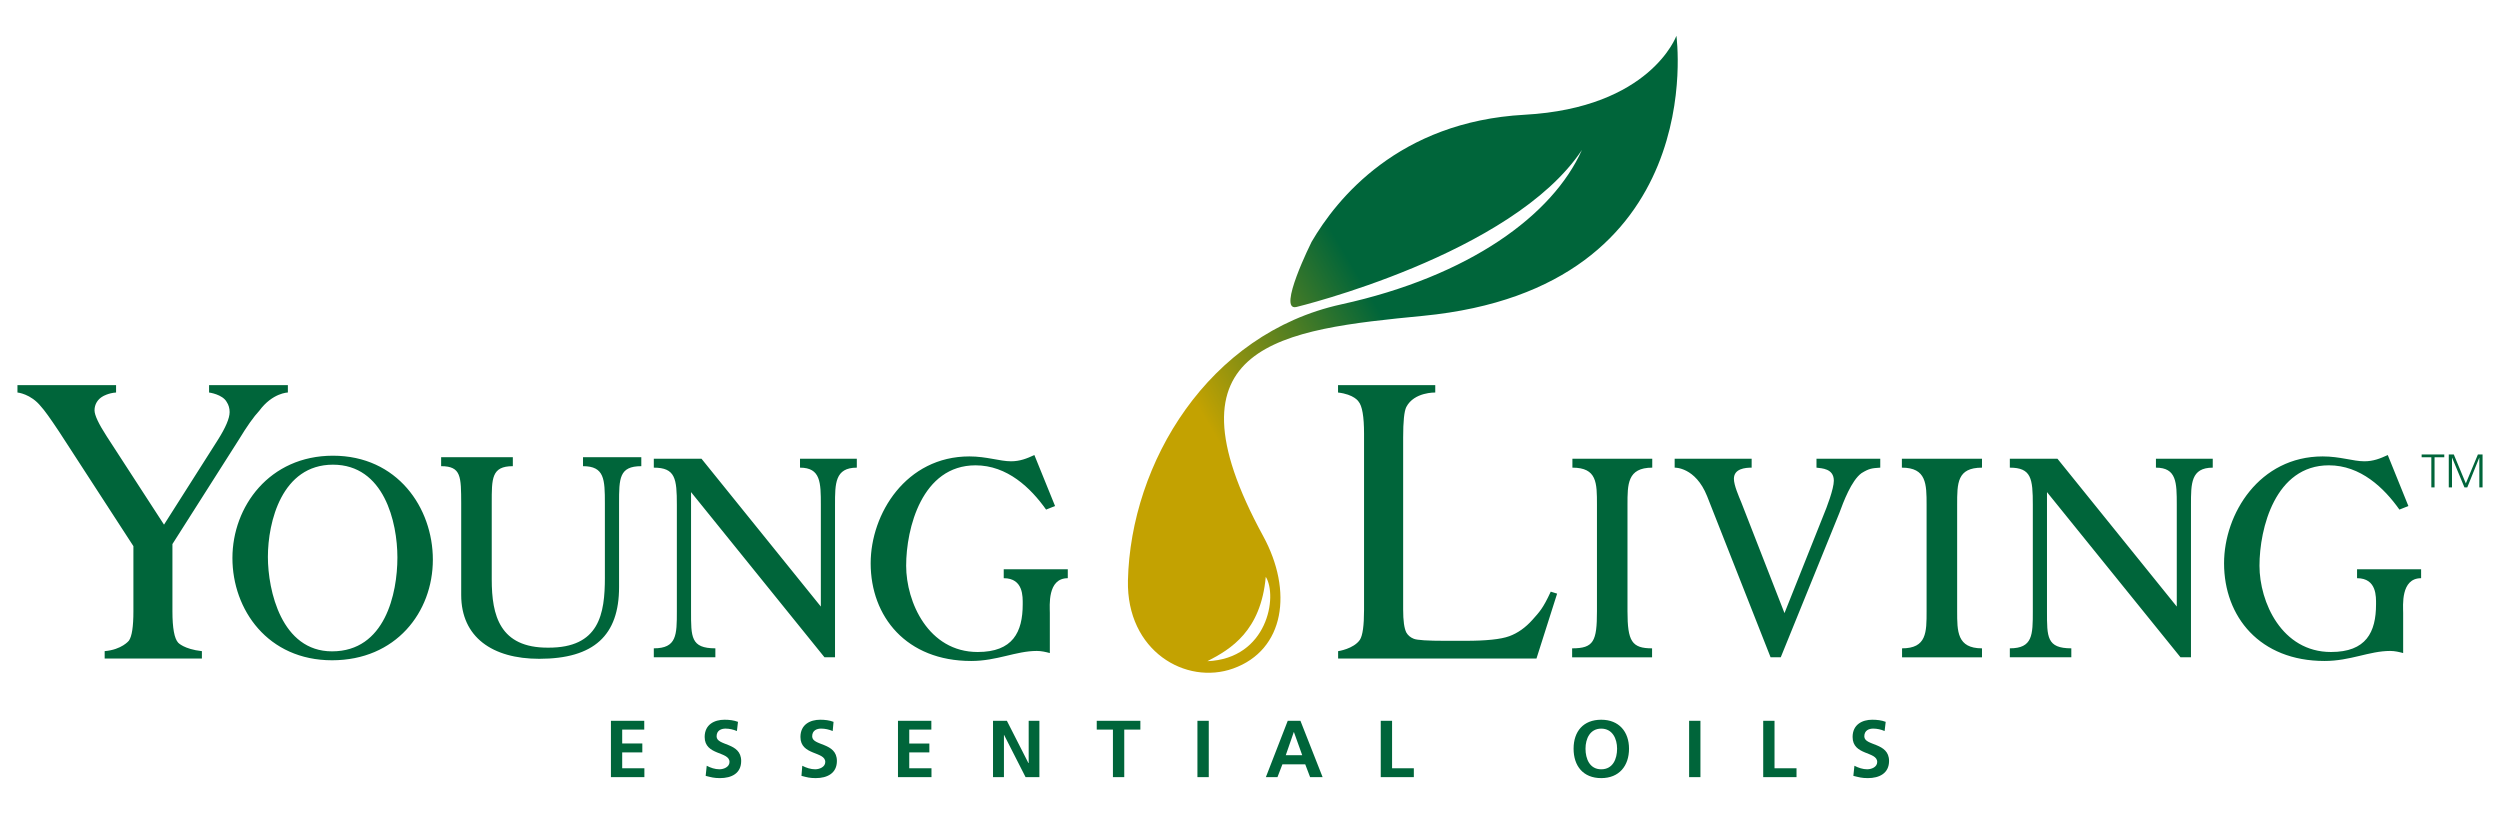
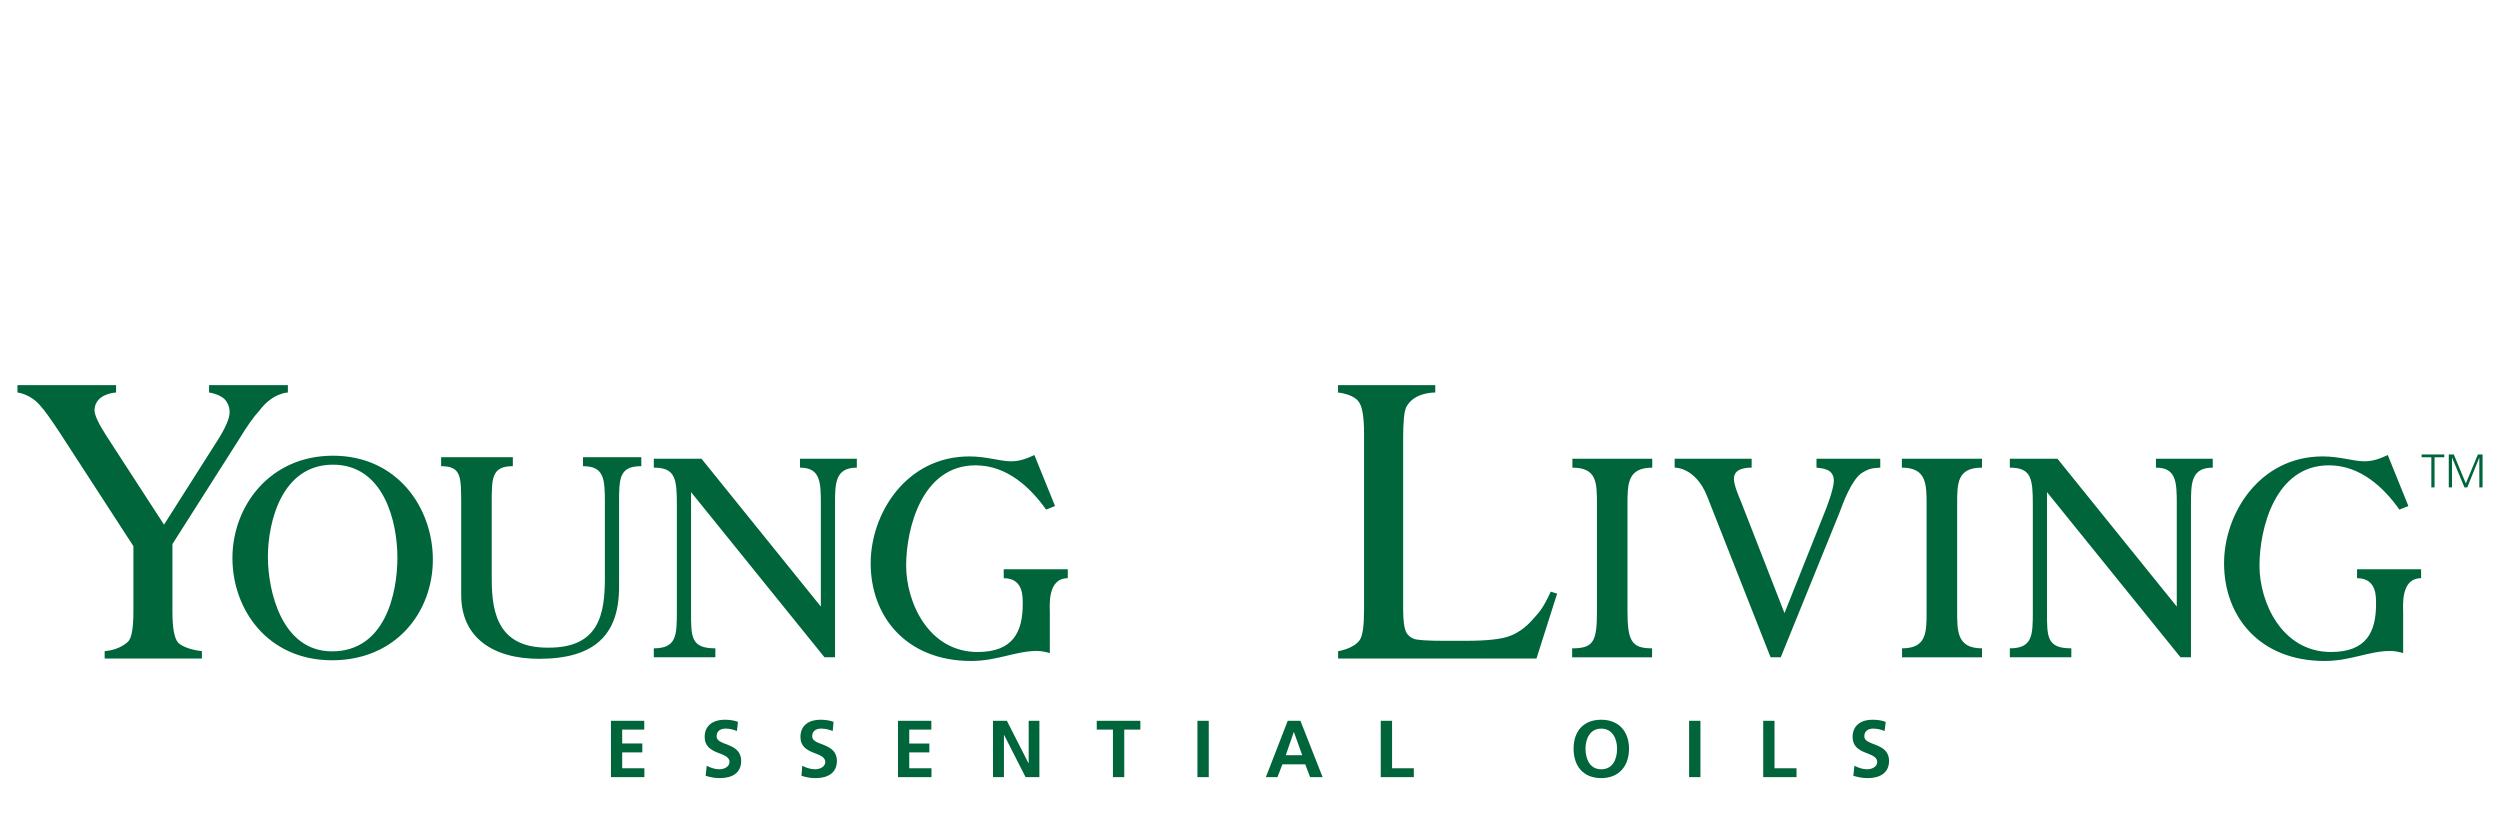
<svg xmlns="http://www.w3.org/2000/svg" width="215" height="70" viewBox="0 0 215 70" preserveAspectRatio="xMinYMin meet">
  <path fill="#00653A" d="M116.951 55.024c.239-.371.357-1.229.357-2.577v-15.142c0-1.479-.157-2.403-.479-2.778 0 0-.37-.609-1.758-.77v-.634h8.361v.634s-1.816-.054-2.491 1.247c-.182.368-.27 1.238-.27 2.619v14.794c0 .963.09 1.623.274 1.982.14.243.354.424.64.536.288.117 1.191.175 2.704.175h1.713c1.804 0 3.069-.13 3.799-.398.725-.266 1.388-.734 1.989-1.408.601-.679.9-.956 1.574-2.422l.548.171-1.775 5.58h-17.059v-.633c.001 0 1.33-.191 1.873-.976m23.013-11.607c0-1.769-.016-3.199 2.13-3.199v-.767h-6.867v.767c2.12 0 2.111 1.308 2.111 3.199v9.146c0 2.593-.279 3.194-2.135 3.194v.771h6.875v-.771c-1.74 0-2.114-.602-2.114-3.194v-9.146zm4.057-3.199s1.783-.066 2.789 2.451l5.46 13.858h.874l5.041-12.412c.341-.93 1.034-2.797 1.908-3.427.68-.415.891-.42 1.609-.471v-.767h-5.485v.768c.446.06 1.492.064 1.492 1.123 0 .697-.61 2.31-.904 3.006l-3.34 8.381-3.713-9.52c-.212-.518-.637-1.471-.637-2.031 0-.881.989-.959 1.526-.959v-.768h-6.621v.768m24.294 3.199c0-1.869-.01-3.199 2.137-3.199v-.767h-6.89v.767c2.119 0 2.125 1.414 2.125 3.199v9.146c0 1.809.011 3.194-2.11 3.194v.771h6.875v-.771c-2.146 0-2.137-1.461-2.137-3.194v-9.146zm-146.016-8.092c1.141-1.549 2.458-1.569 2.458-1.569v-.632h-6.777v.632s1.156.152 1.518.817c.168.254.25.547.25.867 0 .534-.349 1.347-1.039 2.433l-4.604 7.247-4.917-7.578c-.704-1.088-1.059-1.836-1.059-2.255 0-.511.268-.956.729-1.209 0 0 .463-.277 1.124-.322v-.632h-8.481v.632s1.147.107 2.024 1.205c.271.286.79 1.006 1.549 2.149l6.399 9.859v5.606c0 1.312-.126 2.151-.386 2.521 0 0-.604.775-2.086.902v.634h8.362v-.632c-1.549-.173-2.04-.728-2.04-.728-.329-.358-.494-1.256-.494-2.696v-5.786l5.722-8.998c.692-1.142 1.276-1.964 1.748-2.467m6.257 21.459c5.485 0 8.67-4.13 8.67-8.653 0-4.458-3.049-8.94-8.592-8.94-5.46 0-8.645 4.369-8.645 8.8 0 4.452 3.05 8.793 8.567 8.793m-5.517-8.89c0-3.007 1.195-7.931 5.595-7.931s5.543 4.946 5.543 7.98c0 3.105-1.061 8.074-5.621 8.074-4.348.001-5.517-5.23-5.517-8.123m28.982 1.764c0 3.147-.476 6.063-4.88 6.042-4.162.021-4.851-2.774-4.851-5.855v-6.558c0-2.137-.029-3.195 1.814-3.195v-.771h-6.166v.771c1.743 0 1.713.916 1.726 3.195v7.886c0 3.62 2.679 5.485 6.71 5.485 4.721 0 6.866-2.03 6.866-6.161v-7.21c0-2.152.006-3.195 1.913-3.195v-.771h-5.014v.771c1.842 0 1.881 1.121 1.881 3.195v6.371zm8.308-10.207h-4.101v.768c1.856 0 1.982.94 1.982 3.198v9.145c0 2.047-.007 3.195-1.982 3.195v.771h5.294v-.771c-2.119 0-2.092-.974-2.092-3.195v-10.24l11.477 14.206h.905v-13.111c0-1.833-.007-3.198 1.875-3.198v-.768h-4.886v.768c1.779 0 1.792 1.281 1.792 3.198v8.748l-10.264-12.714zm116.612 0h-4.095v.768c1.854 0 1.977.94 1.977 3.198v9.145c0 2.047-.006 3.195-1.977 3.195v.771h5.288v-.771c-2.119 0-2.093-.974-2.093-3.195v-10.24l11.483 14.206h.9v-13.111c0-1.833-.008-3.198 1.873-3.198v-.768h-4.886v.768c1.78 0 1.792 1.281 1.792 3.198v8.748l-10.262-12.714zm-87.984-.317c-.663.307-1.246.538-2.011.538-.957 0-2.095-.419-3.584-.419-5.434 0-8.484 4.919-8.484 9.191 0 4.595 3.076 8.401 8.645 8.401 2.229 0 3.846-.863 5.646-.863.399 0 .771.091 1.117.182v-3.448c0-.608-.232-2.99 1.544-2.99v-.766h-5.509v.766c1.712 0 1.633 1.622 1.633 2.24 0 2.406-.854 4.107-3.872 4.107-4.244 0-6.152-4.294-6.152-7.419 0-3.217 1.354-8.635 5.966-8.635 2.73 0 4.746 1.939 6.069 3.807l.771-.307-1.779-4.385zm116.392 0c-.667.307-1.246.538-2.016.538-.956 0-2.095-.419-3.579-.419-5.438 0-8.484 4.919-8.484 9.191 0 4.595 3.071 8.401 8.64 8.401 2.229 0 3.847-.863 5.65-.863.399 0 .767.091 1.112.182v-3.448c0-.608-.232-2.99 1.544-2.99v-.766h-5.509v.766c1.712 0 1.633 1.622 1.633 2.24 0 2.406-.848 4.107-3.872 4.107-4.239 0-6.152-4.294-6.152-7.419 0-3.217 1.354-8.636 5.967-8.636 2.73 0 4.746 1.94 6.068 3.808l.771-.307-1.773-4.385zm3.746 2.783h.277v-2.589h.836v-.241h-1.947v.241h.834v2.589zm1.5 0h.277v-2.553h.009l1.062 2.553h.243l1.029-2.553h.008v2.553h.278v-2.83h-.402l-1.037 2.488-1.034-2.488h-.433v2.83zM52.54 61.988h2.866v.759h-1.897v1.194h1.731v.764h-1.731v1.364h1.908v.765h-2.877v-4.846zm10.927.091c-.364-.136-.743-.182-1.162-.182-.854 0-1.704.403-1.704 1.483 0 1.608 2.136 1.218 2.136 2.151 0 .436-.506.628-.862.628-.391 0-.762-.129-1.097-.304l-.091.869c.469.12.72.194 1.231.194.998 0 1.823-.409 1.823-1.474 0-1.624-2.114-1.272-2.114-2.116 0-.533.436-.668.764-.668.339 0 .674.08.984.209l.092-.79zm8.218 0c-.352-.136-.749-.182-1.147-.182-.856 0-1.7.403-1.7 1.483 0 1.608 2.135 1.218 2.135 2.151 0 .436-.505.628-.866.628-.387 0-.775-.129-1.111-.304l-.071.869c.468.12.7.194 1.231.194.975 0 1.817-.409 1.817-1.474 0-1.624-2.126-1.272-2.126-2.116 0-.533.429-.668.762-.668.358 0 .692.08 1.003.209l.073-.79zm5.541 4.755h2.881v-.765h-1.911v-1.364h1.729v-.764h-1.729v-1.194h1.9v-.759h-2.87v4.846zm8.173 0h.94v-3.634h.01l1.85 3.634h1.189v-4.846h-.921v3.63h-.027l-1.848-3.63h-1.193v4.846zm10.312.001h.975v-4.087h1.386v-.759h-3.752v.759h1.392v4.087zm7.268-.001h.975v-4.846h-.975v4.846zm5.886 0h.997l.426-1.104h1.962l.419 1.104h1.076l-1.907-4.845h-1.092l-1.881 4.845zm3.126-1.885h-1.415l.69-1.992h.012l.713 1.992zm6.753 1.885h2.846v-.765h-1.872v-4.081h-.974v4.846zm18.961-4.937c-1.539 0-2.376 1.002-2.376 2.491 0 1.488.826 2.53 2.376 2.53 1.548 0 2.391-1.058 2.391-2.53 0-1.452-.855-2.491-2.391-2.491m0 4.263c-.989 0-1.351-.9-1.351-1.771 0-.855.384-1.727 1.351-1.727.969 0 1.365.871 1.365 1.727 0 .871-.356 1.771-1.365 1.771m7.559.674h.974v-4.846h-.974v4.846zm6.373 0h2.864v-.765h-1.892v-4.081h-.973v4.846zm10.533-4.755c-.35-.136-.748-.182-1.163-.182-.84 0-1.683.403-1.683 1.483 0 1.608 2.116 1.218 2.116 2.151 0 .436-.486.628-.866.628-.368 0-.759-.129-1.093-.304l-.092.869c.488.12.72.194 1.252.194.973 0 1.818-.409 1.818-1.474 0-1.624-2.129-1.272-2.129-2.116 0-.533.43-.668.762-.668.335 0 .693.08.985.209l.093-.79z" />
  <linearGradient id="a" gradientUnits="userSpaceOnUse" x1="95.208" y1="46.02" x2="135.88" y2="21.9">
    <stop offset=".261" stop-color="#C3A201" />
    <stop offset=".634" stop-color="#00653A" />
  </linearGradient>
-   <path fill="url(#a)" d="M108.856 49.605c1.039 1.664.171 7.038-5.021 7.258 2.018-1.035 4.603-2.598 5.021-7.258m22.253-39.736c-10.834.596-16.157 7.234-18.315 10.936 0 0-2.981 5.976-1.31 5.597 0 0 18.58-4.474 24.562-13.508-2.505 5.615-9.673 10.864-20.698 13.282-11.451 2.512-18.115 13.643-18.345 23.745-.133 6.076 4.99 9.028 9.049 7.571 4.448-1.596 5.155-6.669 2.578-11.394-9.021-16.55 1.644-17.761 13.744-18.934 24.812-2.404 21.797-24.085 21.797-24.085s-2.221 6.197-13.062 6.79" />
</svg>